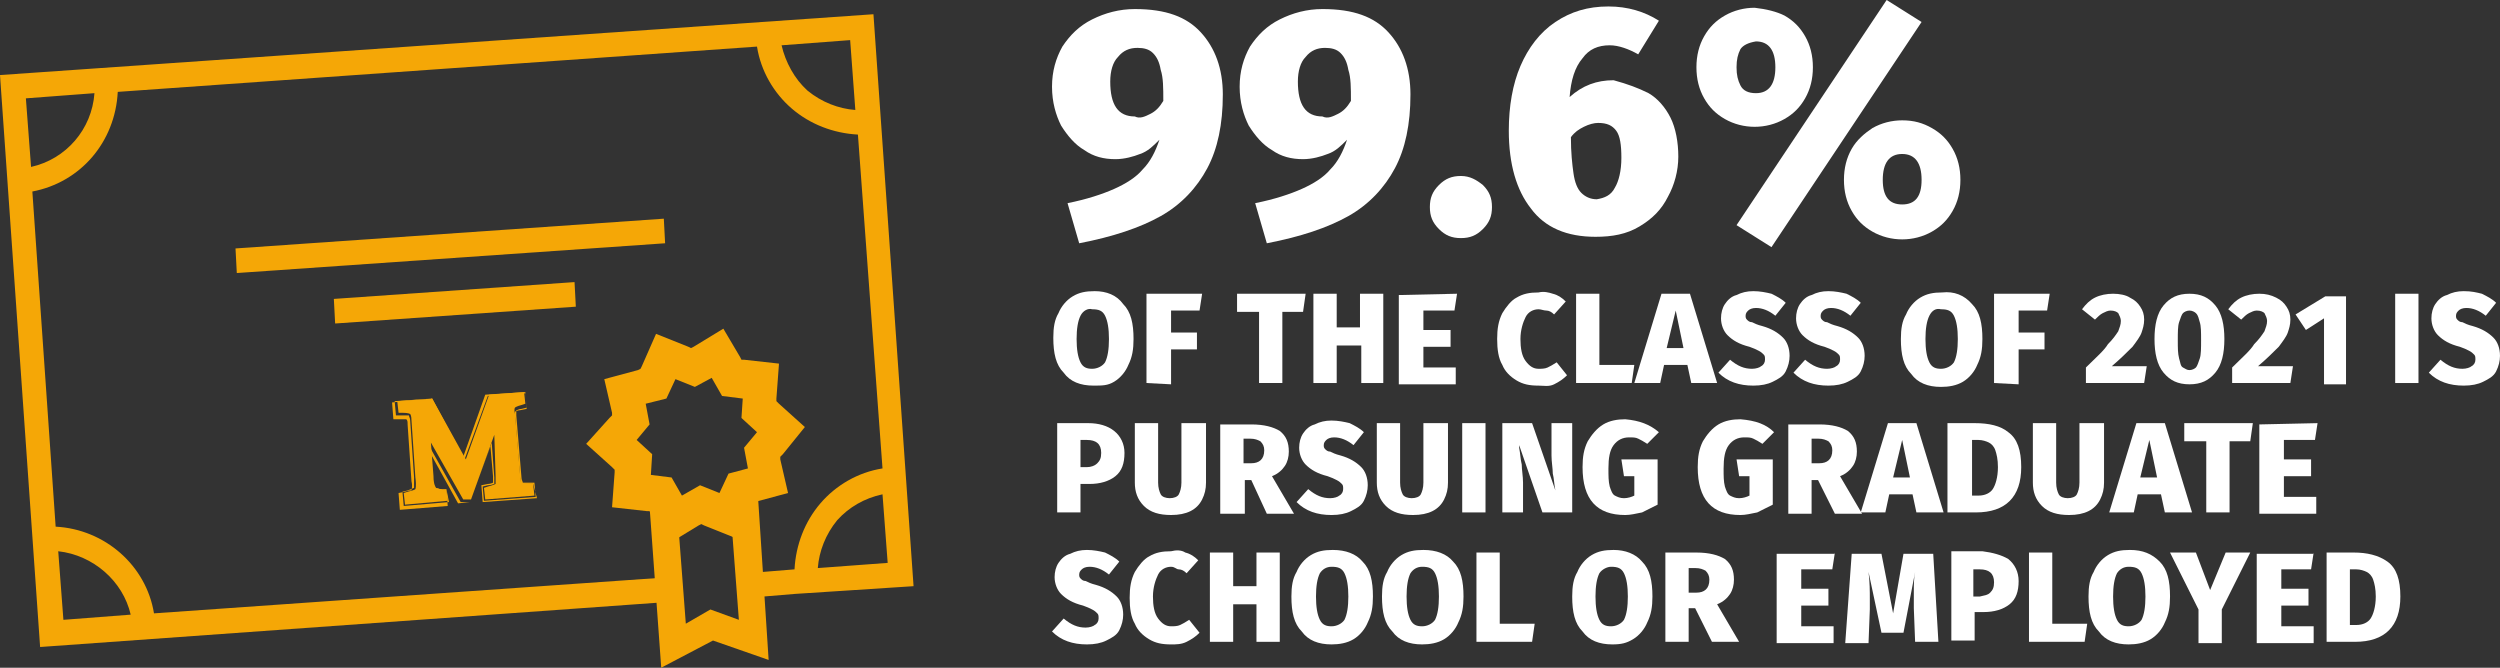
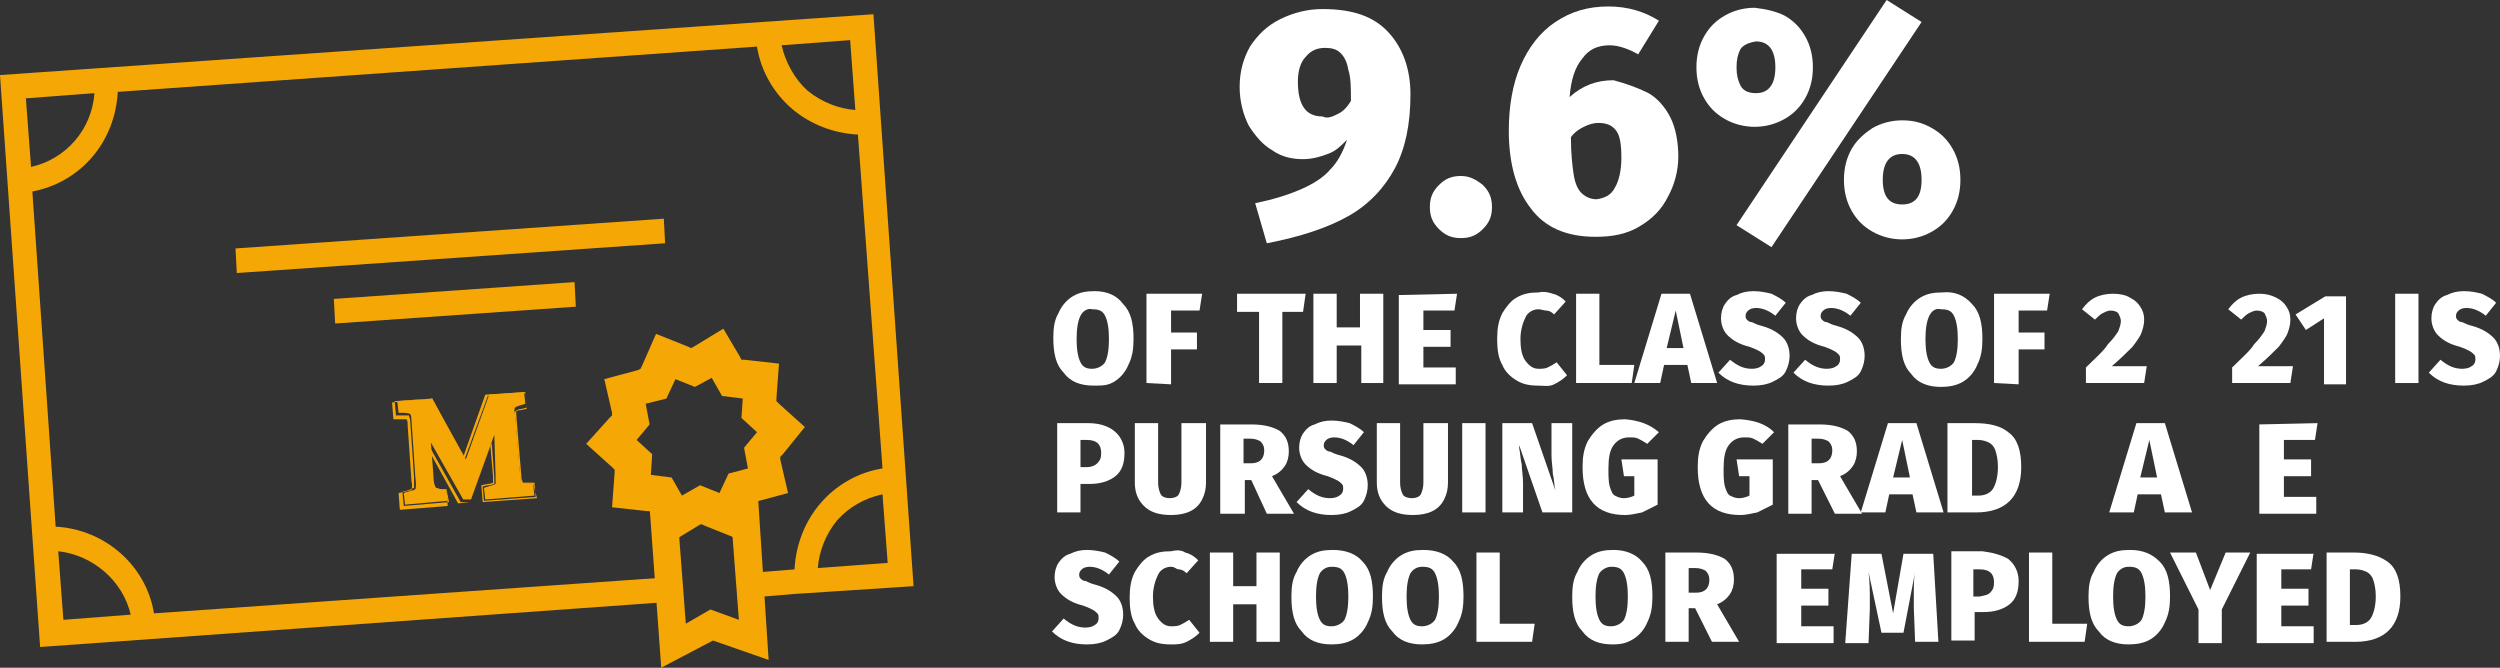
<svg xmlns="http://www.w3.org/2000/svg" version="1.1" id="Layer_1" x="0px" y="0px" viewBox="0 0 193.2 51.6" style="enable-background:new 0 0 193.2 51.6;" xml:space="preserve">
  <rect x="0" y="0" width="193.2" height="51.6" fill="#333333" stroke="none" />
  <g>
    <g>
      <g>
        <g>
          <path style="fill:#F5A706;" d="M37.4,38.7l4-0.3l-0.1-1.1h-0.4c-0.3,0-0.4,0-0.5,0l0,0l0,0c0-0.1-0.1-0.2-0.1-0.4l-0.4-4.8      c0-0.2,0-0.3,0-0.4l0,0l0,0c0.1,0,0.2-0.1,0.4-0.1l0.4-0.1l-0.1-1.1l-2.9,0.2l-1.8,4.9l-2.5-4.7L30.5,31l0.1,1.1h0.5      c0.3,0,0.5,0,0.5,0l0,0l0,0c0,0.1,0.1,0.2,0.1,0.4l0.3,4.4c0,0.5,0,0.7,0,0.8l0,0l0,0c0,0-0.2,0.1-0.5,0.2L31.1,38l0.1,1.1      l3.5-0.3l-0.2-1h-0.4c-0.3,0-0.4,0-0.5-0.1l0,0l0,0c0-0.1-0.1-0.3-0.2-0.8l-0.1-2.2l2.3,4.1h0.7l1.7-4.6l0.2,2.7      c0,0.3,0,0.5,0,0.5l0,0l0,0c-0.1,0-0.2,0.1-0.5,0.1l-0.4,0.1L37.4,38.7z M41.5,38.5l-4.2,0.3l-0.1-1.3l0.5-0.1      c0.2,0,0.4-0.1,0.4-0.1c0-0.1,0-0.2,0-0.5l-0.2-2.3l-1.6,4.3l-0.9,0.1l-2.1-3.8l0.1,1.8c0,0.5,0.1,0.7,0.2,0.8      c0,0,0.2,0,0.4,0.1h0.5l0.1,1.3l-3.7,0.3l-0.1-1.3l0.5-0.1c0.3-0.1,0.4-0.1,0.5-0.1c0-0.1,0.1-0.3,0-0.7l-0.3-4.4      c0-0.2,0-0.3-0.1-0.4c-0.1,0-0.2,0-0.5,0h-0.5l-0.1-1.3l3-0.3l2.5,4.5l1.7-4.8l3.1-0.2l0.1,1.3l-0.5,0.1c-0.2,0-0.3,0.1-0.4,0.1      c0,0.1,0,0.2,0,0.4l0.4,4.8c0,0.2,0,0.3,0.1,0.4c0.1,0,0.2,0,0.4,0h0.5L41.5,38.5z" />
        </g>
        <g>
          <path style="fill:#F5A706;" d="M39.8,31.5c0,0,0.1-0.1,0.5-0.2l0.3-0.1l-0.1-0.9l-2.7,0.2l-1.8,5l-2.6-4.7L30.7,31l0.1,0.9h0.3      c0.5,0,0.6,0.1,0.6,0.1s0.1,0.1,0.1,0.5l0.3,4.4c0.1,0.7,0,0.9,0,0.9S32,37.9,31.5,38l-0.3,0.1l0.1,0.9l3.3-0.3l-0.1-0.9h-0.3      c-0.4,0-0.5-0.1-0.5-0.1s-0.2-0.2-0.2-0.9l-0.2-2.6l2.5,4.4h0.6l1.8-5l0.1,3.2c0,0.4,0,0.6,0,0.6s-0.2,0.1-0.6,0.2l-0.3,0.1      l0.1,0.9l3.8-0.3l-0.1-0.9h-0.3c-0.4,0-0.5-0.1-0.6-0.1c0,0-0.1-0.1-0.1-0.5L39.8,32C39.7,31.6,39.8,31.5,39.8,31.5" />
        </g>
        <g>
          <path style="fill:#F5A706;" d="M3.1,50L0,5.8l67.5-4.7l3.1,44.2l-9.2,0.6l0,0l-3.6,0.3l-0.1-1.9l3.7-0.3c0.1-1.9,0.8-3.7,2-5.1      c1.2-1.4,2.9-2.4,4.8-2.7l-1.9-25.8c-1.9-0.1-3.7-0.8-5.1-2s-2.4-2.9-2.7-4.8L9.1,7.1c-0.2,3.9-2.9,7-6.6,7.7l1.8,25.9      c3.8,0.2,7,3,7.6,6.7l39.9-2.8l0.1,1.9L3.1,50z M4.5,42.6l0.4,5.3l5.2-0.4C9.5,44.9,7.2,42.9,4.5,42.6z M68.2,38.2      c-1.4,0.3-2.6,1-3.5,2c-0.9,1.1-1.4,2.4-1.5,3.7l5.4-0.4L68.2,38.2z M2,7.6l0.4,5.3c2.7-0.6,4.7-2.9,4.9-5.7L2,7.6z M60.4,3.5      c0.3,1.3,1,2.6,2,3.5c1.1,0.9,2.4,1.4,3.7,1.5l-0.4-5.4L60.4,3.5z" />
        </g>
      </g>
      <g>
        <path style="fill:#F5A706;" d="M55.9,25.4l-2.3,1.4l-0.2,0.1l-0.2-0.1l-2.5-1l-1.1,2.5l-0.1,0.2l-0.2,0.1l-2.6,0.7l0.6,2.6v0.2     l-0.2,0.2l-1.8,2l2,1.8l0.2,0.2v0.2l-0.2,2.7l2.7,0.3h0.2l0.1,0.2l1.4,2.3l2.3-1.4l0.2-0.1l0.2,0.1l2.5,1l1.1-2.5l0.1-0.2     l0.2-0.1l2.6-0.7l-0.6-2.6v-0.2l0.2-0.2l1.7-2.1l-2-1.8L60,31v-0.2l0.2-2.7l-2.7-0.3h-0.2l-0.1-0.2L55.9,25.4z M55,29.2l0.8,1.4     l1.6,0.2l-0.1,1.5l1.2,1.1l-1,1.2l0.3,1.6l-1.5,0.4l-0.7,1.5l-1.5-0.6l-1.4,0.8l-0.8-1.4l-1.6-0.2l0.1-1.6L49.2,34l1-1.2     l-0.3-1.6l1.6-0.4l0.7-1.5l1.5,0.6L55,29.2z" />
      </g>
      <g>
        <g>
          <polygon style="fill:#F5A706;" points="51.1,51.6 50.1,37.8 52.2,37.7 53,48.2 54.9,47.1 57.1,47.9 56.3,37.4 58.5,37.2       59.4,51 55.1,49.5     " />
        </g>
      </g>
      <g>
        <path style="fill:#F5A706;" d="M25.9,25l-0.1-1.9l18.6-1.3l0.1,1.9L25.9,25z M18.3,21.1l-0.1-1.9l33.1-2.3l0.1,1.9L18.3,21.1z" />
      </g>
    </g>
    <g>
      <path style="fill:#FFFFFF;" d="M86.8,23.5c0.6,0.6,0.8,1.5,0.8,2.7c0,0.8-0.1,1.4-0.4,2c-0.2,0.5-0.6,1-1.1,1.3s-0.9,0.3-1.6,0.3    c-1,0-1.8-0.3-2.3-1c-0.6-0.6-0.8-1.5-0.8-2.7c0-0.8,0.1-1.4,0.4-1.9c0.2-0.5,0.6-1,1.1-1.3s1-0.4,1.7-0.4    C85.5,22.5,86.3,22.8,86.8,23.5z M83.5,24.4c-0.2,0.4-0.3,1-0.3,1.8s0.1,1.4,0.3,1.8c0.2,0.4,0.5,0.5,0.9,0.5s0.8-0.2,1-0.5    c0.2-0.4,0.3-1,0.3-1.8s-0.1-1.4-0.3-1.8c-0.2-0.4-0.5-0.5-1-0.5C84.1,23.8,83.7,24,83.5,24.4z" />
      <path style="fill:#FFFFFF;" d="M88.6,29.6v-6.9h4.3L92.7,24h-2.2v1.7h2V27h-2v2.7L88.6,29.6L88.6,29.6z" />
      <path style="fill:#FFFFFF;" d="M100.9,22.7l-0.2,1.4h-1.6v5.5h-1.8v-5.5h-1.7v-1.4H100.9z" />
      <path style="fill:#FFFFFF;" d="M105.2,29.6v-2.9h-1.9v2.9h-1.8v-6.9h1.8v2.6h1.8v-2.6h1.8v6.9H105.2z" />
      <path style="fill:#FFFFFF;" d="M112.6,22.7l-0.2,1.3H110v1.5h2.1v1.3H110v1.6h2.5v1.3h-4.4v-6.9L112.6,22.7L112.6,22.7z" />
      <path style="fill:#FFFFFF;" d="M120,22.7c0.4,0.1,0.7,0.3,1,0.6l-0.9,1c-0.2-0.2-0.4-0.3-0.6-0.3s-0.4-0.1-0.6-0.1    c-0.4,0-0.8,0.2-1,0.6c-0.2,0.4-0.4,1-0.4,1.7s0.1,1.3,0.4,1.7s0.6,0.6,1,0.6c0.2,0,0.5,0,0.7-0.1s0.4-0.2,0.7-0.4l0.8,1    c-0.3,0.3-0.6,0.5-1,0.7s-0.8,0.1-1.2,0.1c-0.7,0-1.2-0.1-1.7-0.4c-0.5-0.3-0.9-0.7-1.1-1.2c-0.3-0.5-0.4-1.2-0.4-2s0.1-1.4,0.4-2    c0.3-0.5,0.7-1,1.1-1.2c0.5-0.3,1-0.4,1.7-0.4C119.3,22.5,119.7,22.6,120,22.7z" />
      <path style="fill:#FFFFFF;" d="M123.6,22.7v5.5h2.7l-0.2,1.4h-4.3v-6.9H123.6z" />
      <path style="fill:#FFFFFF;" d="M130.7,29.6l-0.3-1.4h-1.8l-0.3,1.4h-2l2.1-6.9h2.2l2.1,6.9H130.7z M128.8,26.9h1.3l-0.6-2.9    L128.8,26.9z" />
      <path style="fill:#FFFFFF;" d="M136.9,22.7c0.4,0.2,0.8,0.4,1.1,0.7l-0.8,1c-0.5-0.4-1-0.6-1.5-0.6c-0.3,0-0.5,0.1-0.6,0.2    c-0.1,0.1-0.2,0.2-0.2,0.4c0,0.1,0,0.2,0.1,0.3s0.2,0.2,0.4,0.2c0.2,0.1,0.4,0.2,0.8,0.3c0.7,0.2,1.2,0.5,1.6,0.9    c0.3,0.3,0.5,0.8,0.5,1.4c0,0.4-0.1,0.8-0.3,1.2s-0.6,0.6-1,0.8s-0.9,0.3-1.5,0.3c-1.1,0-2-0.3-2.7-1l0.9-1    c0.6,0.5,1.1,0.7,1.7,0.7c0.3,0,0.6-0.1,0.7-0.2c0.2-0.1,0.3-0.3,0.3-0.5s0-0.3-0.1-0.4s-0.2-0.2-0.4-0.3s-0.4-0.2-0.7-0.3    c-0.8-0.2-1.3-0.5-1.7-0.9c-0.3-0.3-0.5-0.8-0.5-1.3c0-0.4,0.1-0.8,0.3-1.1s0.5-0.6,0.9-0.7c0.4-0.2,0.8-0.3,1.3-0.3    C136,22.5,136.5,22.6,136.9,22.7z" />
      <path style="fill:#FFFFFF;" d="M142.7,22.7c0.4,0.2,0.8,0.4,1.1,0.7l-0.8,1c-0.5-0.4-1-0.6-1.5-0.6c-0.3,0-0.5,0.1-0.6,0.2    c-0.1,0.1-0.2,0.2-0.2,0.4c0,0.1,0,0.2,0.1,0.3s0.2,0.2,0.4,0.2c0.2,0.1,0.4,0.2,0.8,0.3c0.7,0.2,1.2,0.5,1.6,0.9    c0.3,0.3,0.5,0.8,0.5,1.4c0,0.4-0.1,0.8-0.3,1.2s-0.6,0.6-1,0.8s-0.9,0.3-1.5,0.3c-1.1,0-2-0.3-2.7-1l0.9-1    c0.6,0.5,1.1,0.7,1.7,0.7c0.3,0,0.6-0.1,0.7-0.2c0.2-0.1,0.3-0.3,0.3-0.5s0-0.3-0.1-0.4s-0.2-0.2-0.4-0.3s-0.4-0.2-0.7-0.3    c-0.8-0.2-1.3-0.5-1.7-0.9c-0.3-0.3-0.5-0.8-0.5-1.3c0-0.4,0.1-0.8,0.3-1.1s0.5-0.6,0.9-0.7c0.4-0.2,0.8-0.3,1.3-0.3    C141.8,22.5,142.3,22.6,142.7,22.7z" />
      <path style="fill:#FFFFFF;" d="M152.4,23.5c0.6,0.6,0.8,1.5,0.8,2.7c0,0.8-0.1,1.4-0.4,2c-0.2,0.5-0.6,1-1.1,1.3s-1.1,0.4-1.7,0.4    c-1,0-1.8-0.3-2.3-1c-0.6-0.6-0.8-1.5-0.8-2.7c0-0.8,0.1-1.4,0.4-1.9c0.2-0.5,0.6-1,1.1-1.3s1-0.4,1.7-0.4    C151,22.5,151.8,22.8,152.4,23.5z M149.1,24.4c-0.2,0.4-0.3,1-0.3,1.8s0.1,1.4,0.3,1.8c0.2,0.4,0.5,0.5,0.9,0.5s0.8-0.2,1-0.5    c0.2-0.4,0.3-1,0.3-1.8s-0.1-1.4-0.3-1.8c-0.2-0.4-0.5-0.5-1-0.5C149.6,23.8,149.3,24,149.1,24.4z" />
      <path style="fill:#FFFFFF;" d="M154.1,29.6v-6.9h4.3l-0.2,1.3H156v1.7h2V27h-2v2.7L154.1,29.6L154.1,29.6z" />
      <path style="fill:#FFFFFF;" d="M164.6,23c0.4,0.2,0.6,0.4,0.8,0.7s0.3,0.6,0.3,1s-0.1,0.7-0.2,1c-0.1,0.3-0.4,0.7-0.7,1.1    c-0.4,0.4-0.9,0.9-1.6,1.5h2.7l-0.2,1.3h-4.5v-1.2c0.8-0.8,1.4-1.3,1.7-1.8c0.4-0.4,0.6-0.7,0.8-1c0.1-0.3,0.2-0.5,0.2-0.8    c0-0.2-0.1-0.4-0.2-0.6c-0.1-0.1-0.3-0.2-0.6-0.2c-0.2,0-0.4,0.1-0.6,0.2c-0.2,0.1-0.4,0.3-0.6,0.5l-1-0.8c0.3-0.4,0.6-0.7,1-0.9    s0.9-0.3,1.4-0.3C163.8,22.7,164.3,22.8,164.6,23z" />
-       <path style="fill:#FFFFFF;" d="M171.2,23.6c0.5,0.6,0.7,1.5,0.7,2.6s-0.2,2-0.7,2.6s-1.1,0.9-2,0.9s-1.5-0.3-2-0.9    c-0.5-0.6-0.7-1.5-0.7-2.6s0.2-2,0.7-2.6s1.1-0.9,2-0.9S170.7,23,171.2,23.6z M168.7,24.2c-0.1,0.1-0.2,0.4-0.3,0.7    s-0.1,0.8-0.1,1.4c0,0.6,0,1,0.1,1.4c0.1,0.3,0.1,0.6,0.3,0.7s0.3,0.2,0.5,0.2s0.4-0.1,0.5-0.2s0.2-0.4,0.3-0.7s0.1-0.8,0.1-1.4    c0-0.6,0-1.1-0.1-1.4c-0.1-0.3-0.1-0.5-0.3-0.7c-0.1-0.1-0.3-0.2-0.5-0.2S168.8,24.1,168.7,24.2z" />
      <path style="fill:#FFFFFF;" d="M175.9,23c0.4,0.2,0.6,0.4,0.8,0.7s0.3,0.6,0.3,1s-0.1,0.7-0.2,1c-0.1,0.3-0.4,0.7-0.7,1.1    c-0.4,0.4-0.9,0.9-1.6,1.5h2.7l-0.2,1.3h-4.5v-1.2c0.8-0.8,1.4-1.3,1.7-1.8c0.4-0.4,0.6-0.7,0.8-1c0.1-0.3,0.2-0.5,0.2-0.8    c0-0.2-0.1-0.4-0.2-0.6c-0.1-0.1-0.3-0.2-0.6-0.2c-0.2,0-0.4,0.1-0.6,0.2c-0.2,0.1-0.4,0.3-0.6,0.5l-1-0.8c0.3-0.4,0.6-0.7,1-0.9    s0.9-0.3,1.4-0.3C175.1,22.7,175.5,22.8,175.9,23z" />
      <path style="fill:#FFFFFF;" d="M181.3,22.9v6.8h-1.7v-5.1l-1.4,0.9l-0.8-1.2l2.3-1.4H181.3z" />
      <path style="fill:#FFFFFF;" d="M186.9,22.7v6.9h-1.8v-6.9H186.9z" />
      <path style="fill:#FFFFFF;" d="M191.8,22.7c0.4,0.2,0.8,0.4,1.1,0.7l-0.8,1c-0.5-0.4-1-0.6-1.5-0.6c-0.3,0-0.5,0.1-0.6,0.2    c-0.1,0.1-0.2,0.2-0.2,0.4c0,0.1,0,0.2,0.1,0.3s0.2,0.2,0.4,0.2c0.2,0.1,0.4,0.2,0.8,0.3c0.7,0.2,1.2,0.5,1.6,0.9    c0.3,0.3,0.5,0.8,0.5,1.4c0,0.4-0.1,0.8-0.3,1.2s-0.6,0.6-1,0.8s-0.9,0.3-1.5,0.3c-1.1,0-2-0.3-2.7-1l0.9-1    c0.6,0.5,1.1,0.7,1.7,0.7c0.3,0,0.6-0.1,0.7-0.2c0.2-0.1,0.3-0.3,0.3-0.5s0-0.3-0.1-0.4s-0.2-0.2-0.4-0.3s-0.4-0.2-0.7-0.3    c-0.8-0.2-1.3-0.5-1.7-0.9c-0.3-0.3-0.5-0.8-0.5-1.3c0-0.4,0.1-0.8,0.3-1.1s0.5-0.6,0.9-0.7c0.4-0.2,0.8-0.3,1.3-0.3    C191,22.5,191.4,22.6,191.8,22.7z" />
      <path style="fill:#FFFFFF;" d="M86.1,33.3c0.5,0.4,0.8,1,0.8,1.7c0,0.8-0.2,1.4-0.7,1.8c-0.5,0.4-1.2,0.6-2,0.6h-0.7v2.2h-1.8    v-6.9h2.4C84.9,32.7,85.6,32.9,86.1,33.3z M84.8,35.8c0.2-0.2,0.3-0.4,0.3-0.8c0-0.7-0.4-1-1.1-1h-0.5v2.1H84    C84.3,36.1,84.6,36,84.8,35.8z" />
      <path style="fill:#FFFFFF;" d="M93.2,37.3c0,0.5-0.1,0.9-0.3,1.3c-0.2,0.4-0.5,0.7-0.9,0.9s-0.9,0.3-1.5,0.3    c-0.9,0-1.6-0.2-2.1-0.7s-0.7-1.1-0.7-1.8v-4.6h1.8v4.6c0,0.4,0.1,0.7,0.2,0.9s0.4,0.3,0.7,0.3s0.6-0.1,0.7-0.3s0.2-0.5,0.2-0.9    v-4.6h1.9C93.2,32.7,93.2,37.3,93.2,37.3z" />
      <path style="fill:#FFFFFF;" d="M96.7,37.1h-0.5v2.6h-1.9v-6.9h2.4c1,0,1.7,0.2,2.2,0.5c0.5,0.4,0.7,0.9,0.7,1.6    c0,0.4-0.1,0.8-0.3,1.1s-0.5,0.6-1,0.8l1.7,2.9h-2.1L96.7,37.1z M96.1,35.8h0.6c0.6,0,1-0.3,1-1c0-0.3-0.1-0.5-0.3-0.7    c-0.2-0.1-0.4-0.2-0.8-0.2h-0.5C96.1,33.9,96.1,35.8,96.1,35.8z" />
      <path style="fill:#FFFFFF;" d="M104.3,32.7c0.4,0.2,0.8,0.4,1.1,0.7l-0.8,1c-0.5-0.4-1-0.6-1.5-0.6c-0.3,0-0.5,0.1-0.6,0.2    c-0.1,0.1-0.2,0.2-0.2,0.4c0,0.1,0,0.2,0.1,0.3s0.2,0.2,0.4,0.2c0.2,0.1,0.4,0.2,0.8,0.3c0.7,0.2,1.2,0.5,1.6,0.9    c0.3,0.3,0.5,0.8,0.5,1.4c0,0.4-0.1,0.8-0.3,1.2s-0.6,0.6-1,0.8s-0.9,0.3-1.5,0.3c-1.1,0-2-0.3-2.7-1l0.9-1    c0.6,0.5,1.1,0.7,1.7,0.7c0.3,0,0.6-0.1,0.7-0.2c0.2-0.1,0.3-0.3,0.3-0.5s0-0.3-0.1-0.4s-0.2-0.2-0.4-0.3    c-0.2-0.1-0.4-0.2-0.7-0.3c-0.8-0.2-1.3-0.5-1.7-0.9c-0.3-0.3-0.5-0.8-0.5-1.3c0-0.4,0.1-0.8,0.3-1.1c0.2-0.3,0.5-0.6,0.9-0.7    c0.4-0.2,0.8-0.3,1.3-0.3C103.4,32.5,103.9,32.6,104.3,32.7z" />
      <path style="fill:#FFFFFF;" d="M111.9,37.3c0,0.5-0.1,0.9-0.3,1.3c-0.2,0.4-0.5,0.7-0.9,0.9s-0.9,0.3-1.5,0.3    c-0.9,0-1.6-0.2-2.1-0.7s-0.7-1.1-0.7-1.8v-4.6h1.8v4.6c0,0.4,0.1,0.7,0.2,0.9s0.4,0.3,0.7,0.3s0.6-0.1,0.7-0.3s0.2-0.5,0.2-0.9    v-4.6h1.9C111.9,32.7,111.9,37.3,111.9,37.3z" />
      <path style="fill:#FFFFFF;" d="M114.8,32.7v6.9H113v-6.9H114.8z" />
      <path style="fill:#FFFFFF;" d="M121.5,39.6h-2.3l-1.8-5.2v0.2c0.1,0.5,0.1,0.9,0.2,1.3c0,0.4,0.1,0.9,0.1,1.4v2.3h-1.6v-6.9h2.3    l1.8,5.2c-0.1-0.5-0.1-0.9-0.2-1.3c0-0.4-0.1-0.9-0.1-1.4v-2.5h1.6V39.6z" />
      <path style="fill:#FFFFFF;" d="M128.2,33.4l-0.9,0.9c-0.3-0.2-0.5-0.3-0.7-0.4c-0.2-0.1-0.4-0.1-0.7-0.1c-0.5,0-0.9,0.2-1.2,0.6    c-0.3,0.4-0.4,1-0.4,1.8c0,0.6,0,1,0.1,1.4c0.1,0.3,0.2,0.6,0.4,0.7s0.4,0.2,0.7,0.2s0.6-0.1,0.8-0.2v-1.5h-0.8l-0.2-1.3h2.8V39    c-0.4,0.2-0.8,0.4-1.2,0.6c-0.5,0.1-0.9,0.2-1.3,0.2c-2.2,0-3.3-1.2-3.3-3.7c0-0.8,0.1-1.4,0.4-2c0.3-0.5,0.7-1,1.2-1.3    s1.1-0.4,1.7-0.4C126.7,32.5,127.5,32.8,128.2,33.4z" />
      <path style="fill:#FFFFFF;" d="M137.1,33.4l-0.9,0.9c-0.3-0.2-0.5-0.3-0.7-0.4c-0.2-0.1-0.4-0.1-0.7-0.1c-0.5,0-0.9,0.2-1.2,0.6    c-0.3,0.4-0.4,1-0.4,1.8c0,0.6,0,1,0.1,1.4c0.1,0.3,0.2,0.6,0.4,0.7s0.4,0.2,0.7,0.2s0.6-0.1,0.8-0.2v-1.5h-0.8l-0.2-1.3h2.8V39    c-0.4,0.2-0.8,0.4-1.2,0.6c-0.5,0.1-0.9,0.2-1.3,0.2c-2.2,0-3.3-1.2-3.3-3.7c0-0.8,0.1-1.4,0.4-2c0.3-0.5,0.7-1,1.2-1.3    s1.1-0.4,1.7-0.4C135.7,32.5,136.5,32.8,137.1,33.4z" />
      <path style="fill:#FFFFFF;" d="M140.5,37.1H140v2.6h-1.8v-6.9h2.4c1,0,1.7,0.2,2.2,0.5c0.5,0.4,0.7,0.9,0.7,1.6    c0,0.4-0.1,0.8-0.3,1.1s-0.5,0.6-1,0.8l1.7,2.9h-2.1L140.5,37.1z M140,35.8h0.6c0.6,0,1-0.3,1-1c0-0.3-0.1-0.5-0.3-0.7    c-0.2-0.1-0.4-0.2-0.8-0.2H140V35.8z" />
      <path style="fill:#FFFFFF;" d="M148.1,39.6l-0.3-1.4H146l-0.3,1.4h-1.9l2.1-6.9h2.2l2.1,6.9H148.1z M146.3,36.9h1.3L147,34    L146.3,36.9z" />
      <path style="fill:#FFFFFF;" d="M155.2,33.4c0.7,0.5,1,1.4,1,2.7c0,2.3-1.2,3.5-3.5,3.5h-2.2v-6.9h2.1    C153.7,32.7,154.6,32.9,155.2,33.4z M152.4,34v4.3h0.5c0.5,0,0.9-0.2,1.1-0.5c0.2-0.3,0.4-0.9,0.4-1.7c0-0.6-0.1-1-0.2-1.3    c-0.1-0.3-0.3-0.5-0.5-0.6s-0.5-0.2-0.8-0.2H152.4z" />
-       <path style="fill:#FFFFFF;" d="M162.6,37.3c0,0.5-0.1,0.9-0.3,1.3c-0.2,0.4-0.5,0.7-0.9,0.9s-0.9,0.3-1.5,0.3    c-0.9,0-1.6-0.2-2.1-0.7s-0.7-1.1-0.7-1.8v-4.6h1.8v4.6c0,0.4,0.1,0.7,0.2,0.9c0.1,0.2,0.4,0.3,0.7,0.3s0.6-0.1,0.7-0.3    c0.1-0.2,0.2-0.5,0.2-0.9v-4.6h1.9L162.6,37.3L162.6,37.3z" />
      <path style="fill:#FFFFFF;" d="M167.3,39.6l-0.3-1.4h-1.8l-0.3,1.4H163l2.1-6.9h2.2l2.1,6.9H167.3z M165.4,36.9h1.3l-0.6-2.9    L165.4,36.9z" />
-       <path style="fill:#FFFFFF;" d="M174.1,32.7l-0.2,1.4h-1.6v5.5h-1.8v-5.5h-1.7v-1.4H174.1z" />
      <path style="fill:#FFFFFF;" d="M179.1,32.7l-0.2,1.3h-2.4v1.5h2.1v1.3h-2.1v1.6h2.5v1.3h-4.4v-6.9L179.1,32.7L179.1,32.7z" />
      <path style="fill:#FFFFFF;" d="M85.4,42.7c0.4,0.2,0.8,0.4,1.1,0.7l-0.8,1c-0.5-0.4-1-0.6-1.5-0.6c-0.3,0-0.5,0.1-0.6,0.2    s-0.2,0.2-0.2,0.4c0,0.1,0,0.2,0.1,0.3c0.1,0.1,0.2,0.2,0.4,0.2c0.2,0.1,0.4,0.2,0.8,0.3c0.7,0.2,1.2,0.5,1.6,0.9    c0.3,0.3,0.5,0.8,0.5,1.4c0,0.4-0.1,0.8-0.3,1.2s-0.6,0.6-1,0.8c-0.4,0.2-0.9,0.3-1.5,0.3c-1.1,0-2-0.3-2.7-1l0.9-1    c0.6,0.5,1.1,0.7,1.7,0.7c0.3,0,0.6-0.1,0.7-0.2c0.2-0.1,0.3-0.3,0.3-0.5s0-0.3-0.1-0.4s-0.2-0.2-0.4-0.3    c-0.2-0.1-0.4-0.2-0.7-0.3c-0.8-0.2-1.3-0.5-1.7-0.9c-0.3-0.3-0.5-0.8-0.5-1.3c0-0.4,0.1-0.8,0.3-1.1c0.2-0.3,0.5-0.6,0.9-0.7    c0.4-0.2,0.8-0.3,1.3-0.3C84.5,42.5,85,42.6,85.4,42.7z" />
      <path style="fill:#FFFFFF;" d="M91.6,42.7c0.4,0.1,0.7,0.3,1,0.6l-0.9,1c-0.2-0.2-0.4-0.3-0.6-0.3s-0.3-0.2-0.6-0.2    c-0.4,0-0.8,0.2-1,0.6s-0.4,1-0.4,1.7s0.1,1.3,0.4,1.7s0.6,0.6,1,0.6c0.2,0,0.5,0,0.7-0.1s0.4-0.2,0.7-0.4l0.8,1    c-0.3,0.3-0.6,0.5-1,0.7s-0.8,0.2-1.2,0.2c-0.7,0-1.2-0.1-1.7-0.4s-0.9-0.7-1.1-1.2c-0.3-0.5-0.4-1.2-0.4-2s0.1-1.4,0.4-2    c0.3-0.5,0.7-1,1.1-1.2c0.5-0.3,1-0.4,1.7-0.4C90.9,42.5,91.3,42.5,91.6,42.7z" />
      <path style="fill:#FFFFFF;" d="M97.1,49.6v-2.9h-1.8v2.9h-1.8v-6.9h1.8v2.6h1.8v-2.6h1.8v6.9H97.1z" />
      <path style="fill:#FFFFFF;" d="M105.3,43.4c0.6,0.6,0.8,1.5,0.8,2.7c0,0.8-0.1,1.4-0.4,2c-0.2,0.5-0.6,1-1.1,1.3s-1.1,0.4-1.7,0.4    c-1,0-1.8-0.3-2.3-1c-0.6-0.6-0.8-1.5-0.8-2.7c0-0.8,0.1-1.4,0.4-1.9c0.2-0.5,0.6-1,1.1-1.3s1-0.4,1.7-0.4    C104,42.5,104.8,42.8,105.3,43.4z M102,44.3c-0.2,0.4-0.3,1-0.3,1.8s0.1,1.4,0.3,1.8c0.2,0.4,0.5,0.5,0.9,0.5s0.8-0.2,1-0.5    c0.2-0.4,0.3-1,0.3-1.8s-0.1-1.4-0.3-1.8c-0.2-0.4-0.5-0.5-1-0.5C102.5,43.8,102.2,44,102,44.3z" />
      <path style="fill:#FFFFFF;" d="M112.3,43.4c0.6,0.6,0.8,1.5,0.8,2.7c0,0.8-0.1,1.4-0.4,2c-0.2,0.5-0.6,1-1.1,1.3s-1.1,0.4-1.7,0.4    c-1,0-1.8-0.3-2.3-1c-0.6-0.6-0.8-1.5-0.8-2.7c0-0.8,0.1-1.4,0.4-1.9c0.2-0.5,0.6-1,1.1-1.3s1-0.4,1.7-0.4    C111,42.5,111.8,42.8,112.3,43.4z M109,44.3c-0.2,0.4-0.3,1-0.3,1.8s0.1,1.4,0.3,1.8c0.2,0.4,0.5,0.5,0.9,0.5s0.8-0.2,1-0.5    c0.2-0.4,0.3-1,0.3-1.8s-0.1-1.4-0.3-1.8c-0.2-0.4-0.5-0.5-1-0.5C109.5,43.8,109.2,44,109,44.3z" />
      <path style="fill:#FFFFFF;" d="M115.9,42.7v5.5h2.7l-0.2,1.4h-4.3v-6.9H115.9z" />
      <path style="fill:#FFFFFF;" d="M126.9,43.4c0.6,0.6,0.8,1.5,0.8,2.7c0,0.8-0.1,1.4-0.4,2c-0.2,0.5-0.6,1-1.1,1.3s-0.9,0.4-1.6,0.4    c-1,0-1.8-0.3-2.3-1c-0.6-0.6-0.8-1.5-0.8-2.7c0-0.8,0.1-1.4,0.4-1.9c0.2-0.5,0.6-1,1.1-1.3s1-0.4,1.7-0.4    C125.6,42.5,126.4,42.8,126.9,43.4z M123.6,44.3c-0.2,0.4-0.3,1-0.3,1.8s0.1,1.4,0.3,1.8c0.2,0.4,0.5,0.5,0.9,0.5s0.8-0.2,1-0.5    c0.2-0.4,0.3-1,0.3-1.8s-0.1-1.4-0.3-1.8s-0.5-0.5-1-0.5C124.2,43.8,123.8,44,123.6,44.3z" />
      <path style="fill:#FFFFFF;" d="M131,47h-0.5v2.6h-1.8v-6.9h2.4c1,0,1.7,0.2,2.2,0.5c0.5,0.4,0.7,0.9,0.7,1.6    c0,0.4-0.1,0.8-0.3,1.1s-0.5,0.6-1,0.8l1.7,2.9h-2.1L131,47z M130.5,45.8h0.6c0.6,0,1-0.3,1-1c0-0.3-0.1-0.5-0.3-0.7    c-0.2-0.1-0.4-0.2-0.8-0.2h-0.5V45.8z" />
      <path style="fill:#FFFFFF;" d="M141.8,42.7l-0.2,1.3h-2.4v1.5h2.1v1.3h-2.1v1.6h2.5v1.3h-4.4v-6.9h4.5V42.7z" />
      <path style="fill:#FFFFFF;" d="M149.8,49.6H148l-0.1-2.6v-0.4c0-0.4,0-0.7,0-0.9c0-0.5,0-1,0.1-1.5l-0.9,4.7h-1.7l-1-4.7    c0.1,0.8,0.1,1.5,0.1,2.1c0,0.3,0,0.6,0,0.8l-0.1,2.6h-1.8l0.5-6.9h2.3l0.9,4.6l0.8-4.6h2.3L149.8,49.6z" />
      <path style="fill:#FFFFFF;" d="M155.2,43.2c0.5,0.4,0.8,1,0.8,1.7c0,0.8-0.2,1.4-0.7,1.8s-1.2,0.6-2,0.6h-0.7v2.2h-1.8v-6.9h2.4    C154,42.7,154.7,42.9,155.2,43.2z M153.8,45.8c0.2-0.2,0.3-0.4,0.3-0.8c0-0.7-0.4-1-1.1-1h-0.5v2.1h0.5    C153.4,46,153.6,46,153.8,45.8z" />
      <path style="fill:#FFFFFF;" d="M158.6,42.7v5.5h2.7l-0.2,1.4h-4.3v-6.9H158.6z" />
      <path style="fill:#FFFFFF;" d="M166.9,43.4c0.6,0.6,0.8,1.5,0.8,2.7c0,0.8-0.1,1.4-0.4,2c-0.2,0.5-0.6,1-1.1,1.3s-1.1,0.4-1.7,0.4    c-1,0-1.8-0.3-2.3-1c-0.6-0.6-0.8-1.5-0.8-2.7c0-0.8,0.1-1.4,0.4-1.9c0.2-0.5,0.6-1,1.1-1.3s1-0.4,1.7-0.4    C165.6,42.5,166.3,42.8,166.9,43.4z M163.6,44.3c-0.2,0.4-0.3,1-0.3,1.8s0.1,1.4,0.3,1.8s0.5,0.5,0.9,0.5s0.8-0.2,1-0.5    c0.2-0.4,0.3-1,0.3-1.8s-0.1-1.4-0.3-1.8s-0.5-0.5-1-0.5C164.1,43.8,163.8,44,163.6,44.3z" />
      <path style="fill:#FFFFFF;" d="M173.9,42.7l-2.2,4.4v2.6h-1.8v-2.6l-2.2-4.4h2l1.1,2.9l1.2-2.9H173.9z" />
      <path style="fill:#FFFFFF;" d="M178.8,42.7l-0.2,1.3h-2.3v1.5h2.1v1.3h-2.1v1.6h2.5v1.3h-4.4v-6.9h4.4V42.7z" />
      <path style="fill:#FFFFFF;" d="M184.5,43.4c0.7,0.5,1,1.4,1,2.7c0,2.3-1.2,3.5-3.5,3.5h-2.2v-6.9h2.1    C182.9,42.7,183.8,42.9,184.5,43.4z M181.6,44v4.3h0.5c0.5,0,0.9-0.2,1.1-0.5c0.2-0.3,0.4-0.9,0.4-1.7c0-0.6-0.1-1-0.2-1.3    c-0.1-0.3-0.3-0.5-0.5-0.6s-0.5-0.2-0.8-0.2C182.1,44,181.6,44,181.6,44z" />
    </g>
    <g>
-       <path style="fill:#FFFFFF;" d="M92.8,2.5c1.1,1.2,1.7,2.8,1.7,4.8c0,2.3-0.4,4.2-1.2,5.7c-0.8,1.5-2,2.8-3.6,3.7s-3.7,1.6-6.3,2.1    l-0.9-3.1c1.5-0.3,2.7-0.7,3.6-1.1c0.9-0.4,1.7-0.9,2.2-1.5c0.6-0.6,1-1.4,1.3-2.3c-0.5,0.5-0.9,0.9-1.5,1.1    c-0.5,0.2-1.2,0.4-1.9,0.4c-0.9,0-1.7-0.2-2.4-0.7c-0.7-0.4-1.3-1.1-1.8-1.9c-0.4-0.8-0.7-1.8-0.7-3s0.3-2.2,0.8-3.1    c0.6-0.9,1.3-1.6,2.3-2.1s2.1-0.8,3.3-0.8C90.1,0.7,91.7,1.3,92.8,2.5z M88.9,8.8c0.4-0.2,0.7-0.5,1-1c0-1,0-1.8-0.2-2.4    c-0.1-0.6-0.3-1-0.6-1.3c-0.3-0.3-0.7-0.4-1.2-0.4c-0.6,0-1.1,0.2-1.5,0.7c-0.4,0.4-0.6,1.1-0.6,1.9c0,1.8,0.6,2.7,1.9,2.7    C88.1,9.2,88.5,9,88.9,8.8z" />
      <path style="fill:#FFFFFF;" d="M107.3,2.5c1.1,1.2,1.7,2.8,1.7,4.8c0,2.3-0.4,4.2-1.2,5.7c-0.8,1.5-2,2.8-3.6,3.7    s-3.7,1.6-6.3,2.1L97,15.7c1.5-0.3,2.7-0.7,3.6-1.1c0.9-0.4,1.7-0.9,2.2-1.5c0.6-0.6,1-1.4,1.3-2.3c-0.5,0.5-0.9,0.9-1.5,1.1    c-0.5,0.2-1.2,0.4-1.9,0.4c-0.9,0-1.7-0.2-2.4-0.7c-0.7-0.4-1.3-1.1-1.8-1.9c-0.4-0.8-0.7-1.8-0.7-3s0.3-2.2,0.8-3.1    c0.6-0.9,1.3-1.6,2.3-2.1s2.1-0.8,3.3-0.8C104.6,0.7,106.2,1.3,107.3,2.5z M103.4,8.8c0.4-0.2,0.7-0.5,1-1c0-1,0-1.8-0.2-2.4    c-0.1-0.6-0.3-1-0.6-1.3c-0.3-0.3-0.7-0.4-1.2-0.4c-0.6,0-1.1,0.2-1.5,0.7c-0.4,0.4-0.6,1.1-0.6,1.9c0,1.8,0.6,2.7,1.9,2.7    C102.6,9.2,103,9,103.4,8.8z" />
      <path style="fill:#FFFFFF;" d="M114.6,14.3c0.5,0.5,0.7,1,0.7,1.7s-0.2,1.2-0.7,1.7s-1,0.7-1.7,0.7s-1.2-0.2-1.7-0.7    s-0.7-1-0.7-1.7s0.2-1.2,0.7-1.7s1-0.7,1.7-0.7S114.1,13.9,114.6,14.3z" />
      <path style="fill:#FFFFFF;" d="M127.4,7.2c0.7,0.4,1.3,1.1,1.7,1.9s0.6,1.9,0.6,3s-0.3,2.2-0.8,3.1c-0.5,1-1.2,1.7-2.2,2.3    s-2.1,0.8-3.4,0.8c-2.2,0-3.9-0.7-5-2.2c-1.1-1.4-1.7-3.4-1.7-6c0-1.9,0.3-3.6,0.9-5s1.5-2.6,2.7-3.4s2.5-1.2,4.1-1.2    c1.5,0,2.8,0.4,3.9,1.1l-1.6,2.6c-0.7-0.4-1.5-0.7-2.2-0.7c-0.9,0-1.6,0.3-2.1,1c-0.6,0.7-0.9,1.7-1,3c1-0.9,2.1-1.3,3.4-1.3    C125.8,6.5,126.6,6.8,127.4,7.2z M124.8,14.5c0.3-0.5,0.5-1.3,0.5-2.3s-0.1-1.7-0.4-2.1c-0.3-0.4-0.7-0.6-1.4-0.6    c-0.3,0-0.7,0.1-1.1,0.3s-0.7,0.4-1,0.8c0,1.2,0.1,2.1,0.2,2.8s0.3,1.2,0.6,1.5c0.3,0.3,0.7,0.5,1.2,0.5    C124,15.3,124.5,15.1,124.8,14.5z" />
      <path style="fill:#FFFFFF;" d="M137.9,1.2c0.7,0.4,1.2,0.9,1.6,1.6c0.4,0.7,0.6,1.5,0.6,2.4s-0.2,1.7-0.6,2.4    c-0.4,0.7-0.9,1.2-1.6,1.6c-0.7,0.4-1.5,0.6-2.3,0.6s-1.6-0.2-2.3-0.6c-0.7-0.4-1.2-0.9-1.6-1.6c-0.4-0.7-0.6-1.5-0.6-2.4    s0.2-1.7,0.6-2.4c0.4-0.7,0.9-1.2,1.6-1.6c0.7-0.4,1.5-0.6,2.3-0.6C136.5,0.7,137.3,0.9,137.9,1.2z M134.5,3.8    c-0.2,0.4-0.3,0.8-0.3,1.4s0.1,1,0.3,1.4s0.6,0.6,1.2,0.6c1,0,1.5-0.7,1.5-2s-0.5-2-1.5-2C135.1,3.3,134.7,3.5,134.5,3.8z     M145.8,0l2.7,1.7l-11.6,17.4l-2.7-1.7L145.8,0z M149.3,9.9c0.7,0.4,1.2,0.9,1.6,1.6c0.4,0.7,0.6,1.5,0.6,2.4s-0.2,1.7-0.6,2.4    c-0.4,0.7-0.9,1.2-1.6,1.6c-0.7,0.4-1.5,0.6-2.3,0.6s-1.6-0.2-2.3-0.6c-0.7-0.4-1.2-0.9-1.6-1.6c-0.4-0.7-0.6-1.5-0.6-2.4    s0.2-1.7,0.6-2.4c0.4-0.7,1-1.2,1.6-1.6c0.7-0.4,1.5-0.6,2.3-0.6C147.9,9.3,148.6,9.5,149.3,9.9z M145.5,13.9    c0,1.3,0.5,1.9,1.5,1.9s1.5-0.6,1.5-1.9c0-1.3-0.5-2-1.5-2S145.5,12.6,145.5,13.9z" />
    </g>
  </g>
</svg>